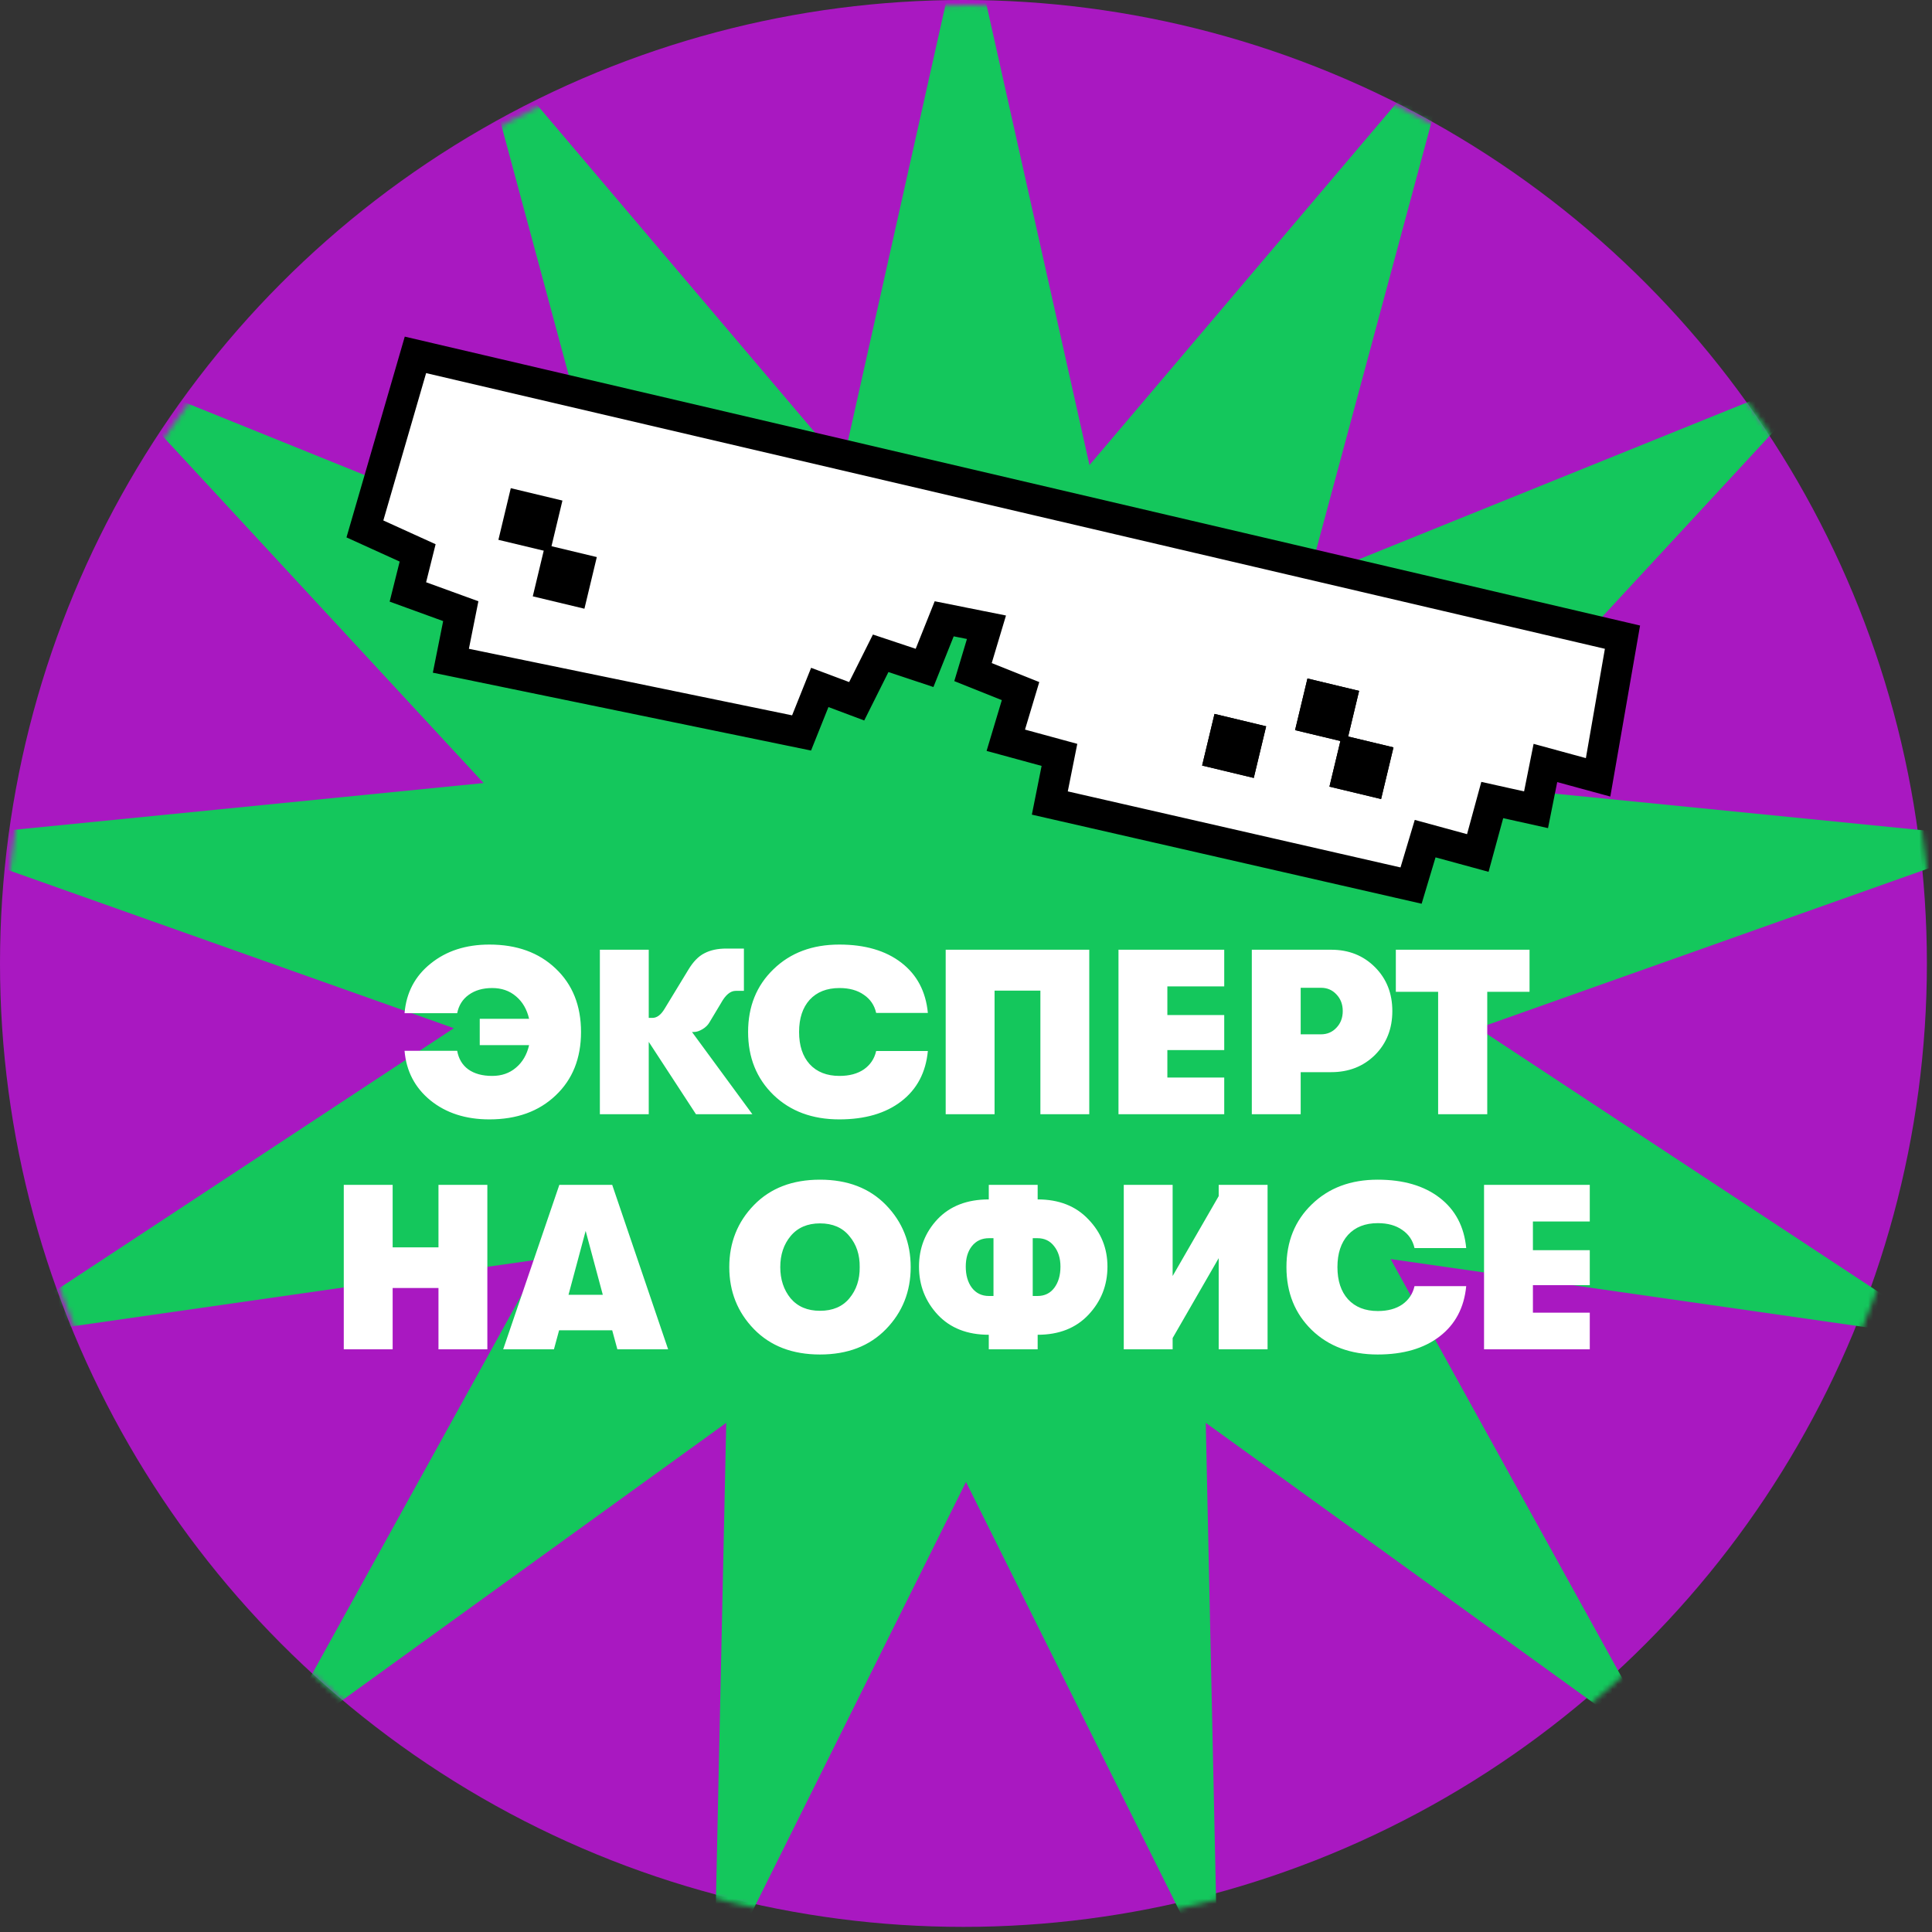
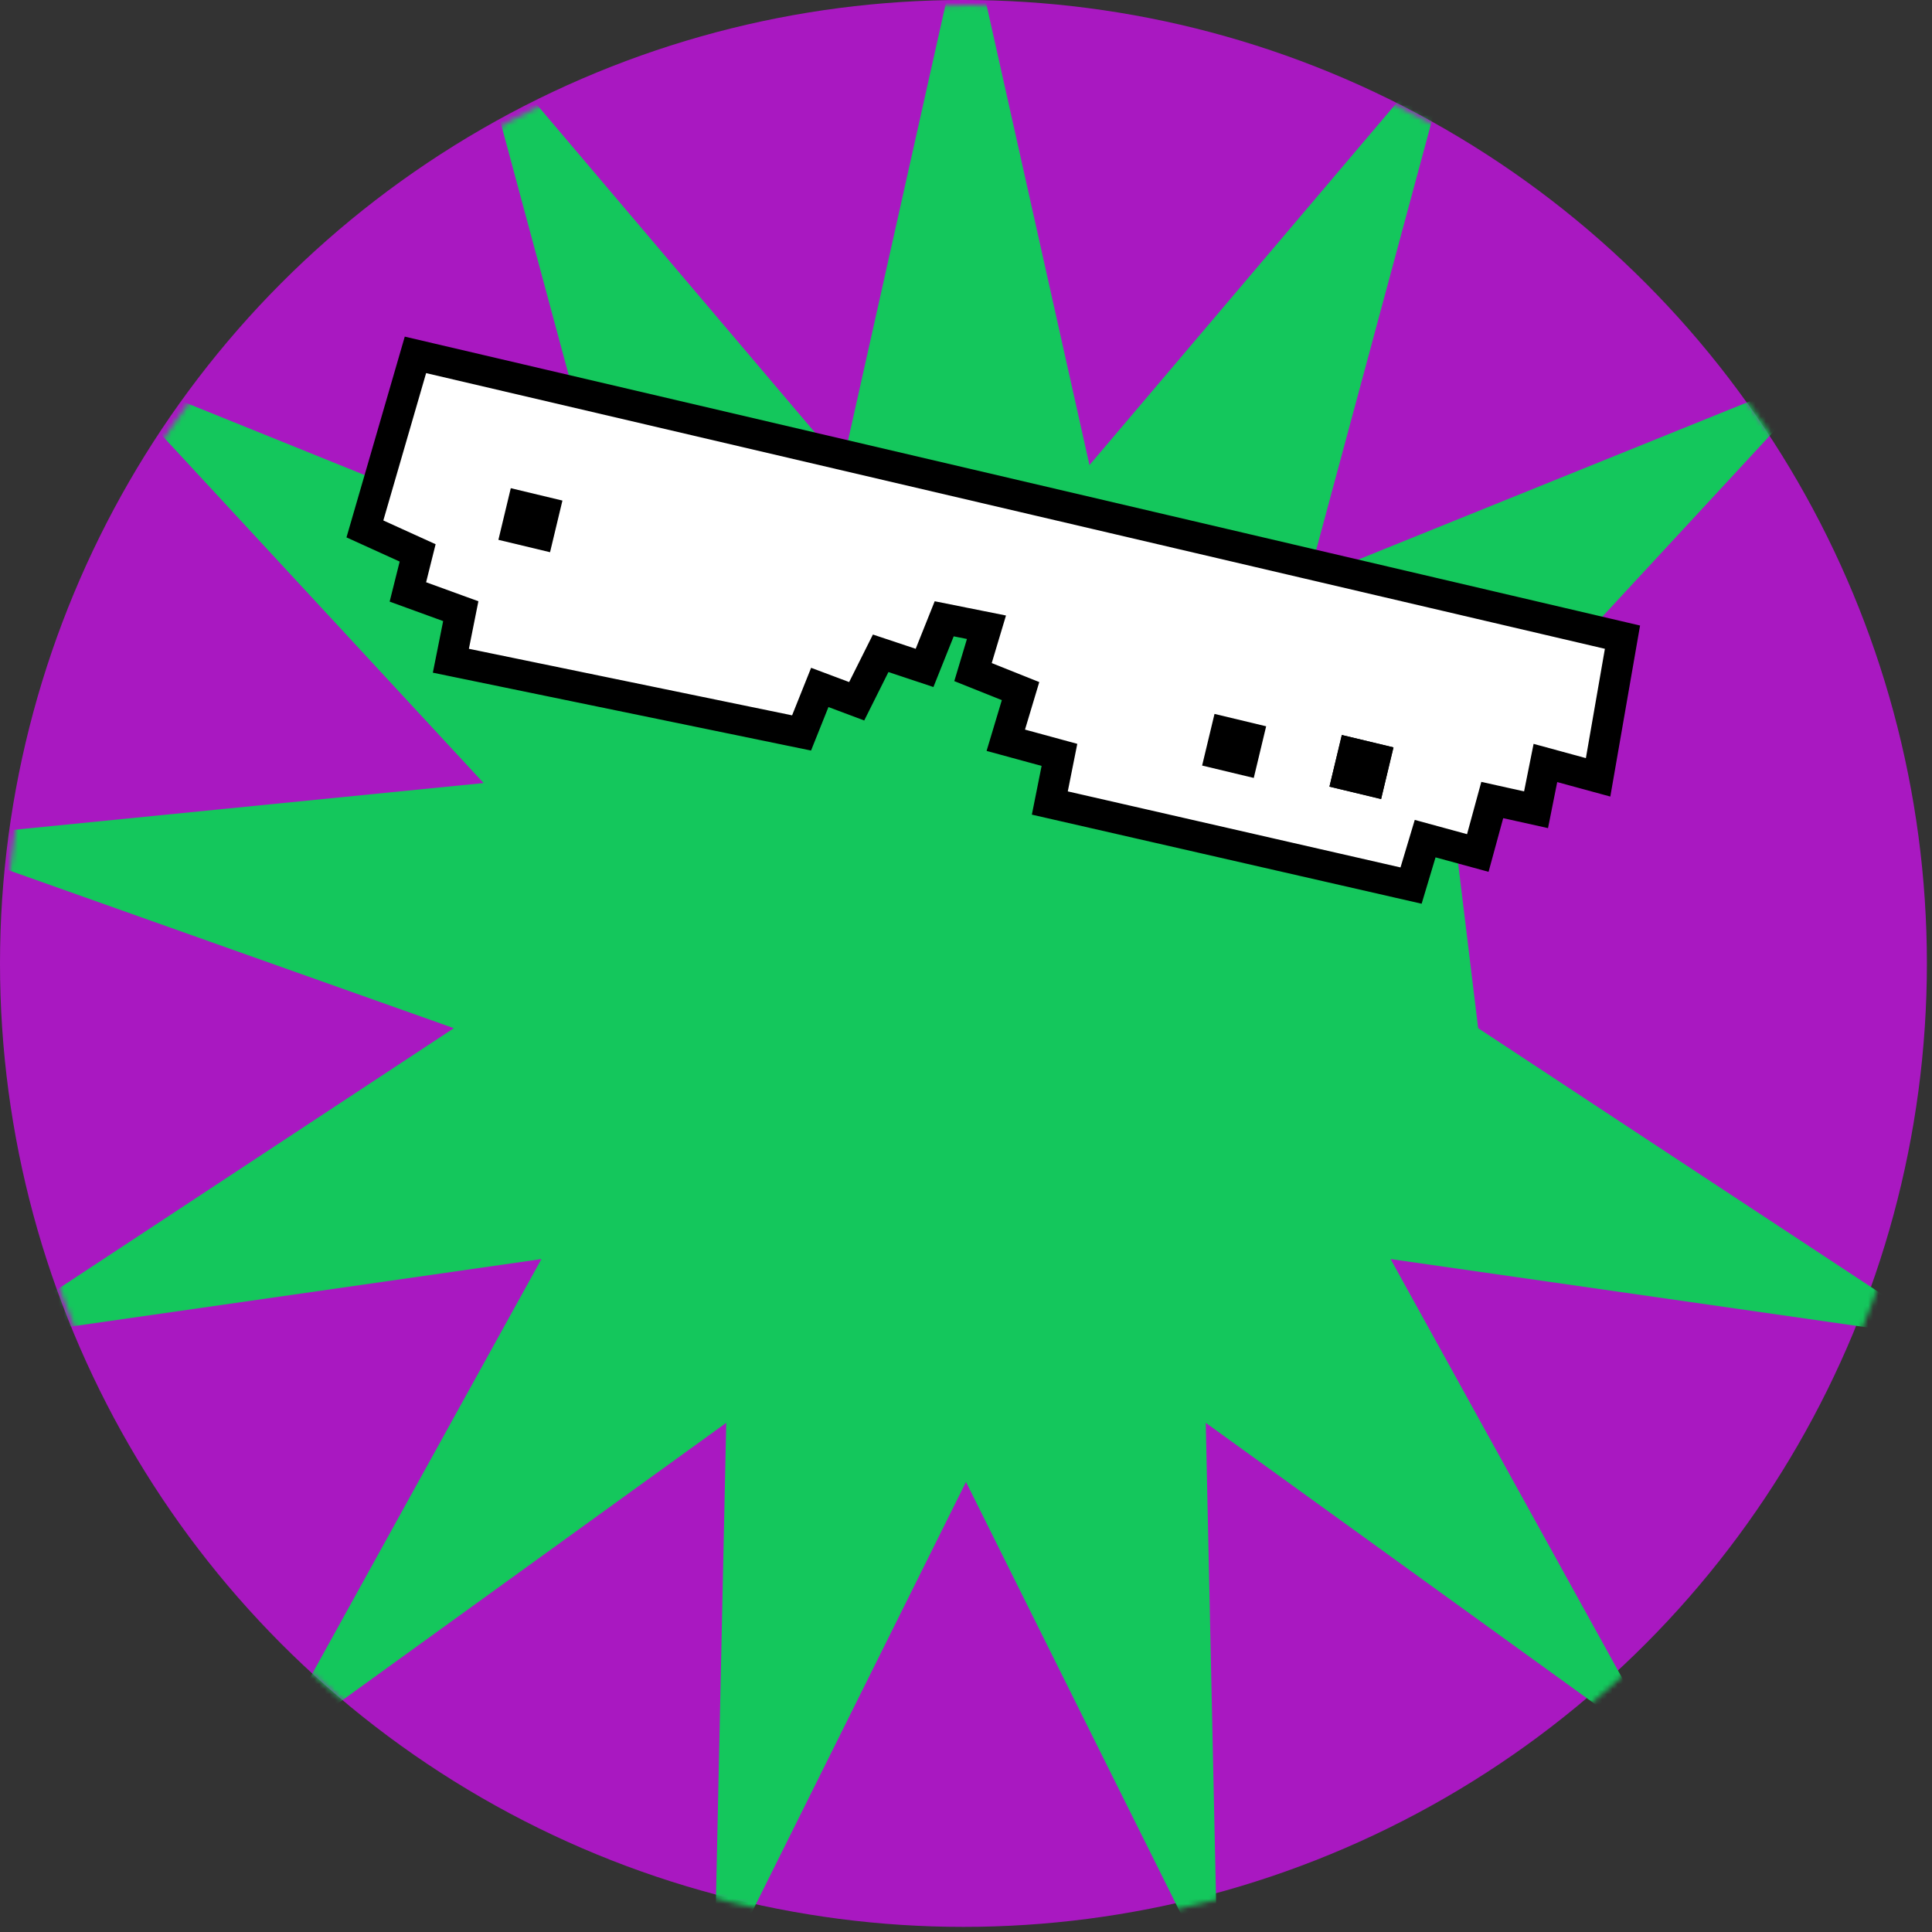
<svg xmlns="http://www.w3.org/2000/svg" width="378" height="378" viewBox="0 0 378 378" fill="none">
  <rect x="0" y="0" width="378" height="378" fill="#333333" stroke="none" />
  <circle cx="188.5" cy="188.5" r="188.5" fill="#A918C1" />
  <mask id="mask0_91_963" style="mask-type:alpha" maskUnits="userSpaceOnUse" x="1" y="1" width="377" height="377">
    <circle cx="189.5" cy="189.5" r="188.5" fill="#A918C1" />
  </mask>
  <g mask="url(#mask0_91_963)">
-     <path d="M189 -17L213.157 90.993L284.733 6.596L255.936 113.445L358.535 71.979L283.381 153.206L393.498 164.169L289.204 201.167L381.613 262.049L272.072 246.34L325.603 343.193L235.909 278.378L238.299 389.014L189 289.94L139.701 389.014L142.091 278.378L52.397 343.193L105.928 246.34L-3.613 262.049L88.796 201.167L-15.498 164.169L94.62 153.206L19.465 71.979L122.064 113.445L93.267 6.596L164.843 90.993L189 -17Z" fill="#14C75C" />
+     <path d="M189 -17L213.157 90.993L284.733 6.596L255.936 113.445L358.535 71.979L283.381 153.206L289.204 201.167L381.613 262.049L272.072 246.34L325.603 343.193L235.909 278.378L238.299 389.014L189 289.94L139.701 389.014L142.091 278.378L52.397 343.193L105.928 246.34L-3.613 262.049L88.796 201.167L-15.498 164.169L94.62 153.206L19.465 71.979L122.064 113.445L93.267 6.596L164.843 90.993L189 -17Z" fill="#14C75C" />
  </g>
-   <path d="M95.748 184.806C101.112 184.806 105.433 186.369 108.713 189.495C112.023 192.622 113.678 196.76 113.678 201.909C113.678 207.058 112.023 211.196 108.713 214.322C105.433 217.448 101.112 219.011 95.748 219.011C91.12 219.011 87.273 217.77 84.208 215.287C81.174 212.805 79.488 209.571 79.151 205.587H89.449C89.725 207.15 90.445 208.361 91.61 209.219C92.805 210.077 94.368 210.506 96.299 210.506C98.138 210.506 99.686 209.97 100.943 208.897C102.23 207.824 103.088 206.353 103.518 204.483H93.863V199.334H103.518C103.088 197.464 102.23 195.993 100.943 194.921C99.686 193.848 98.138 193.311 96.299 193.311C94.46 193.311 92.928 193.756 91.702 194.645C90.507 195.503 89.756 196.698 89.449 198.231H79.151C79.488 194.216 81.189 190.982 84.254 188.53C87.319 186.047 91.15 184.806 95.748 184.806ZM147.203 218H136.169L126.928 203.84V218H117.365V185.817H126.928V199.15H127.664C128.522 199.15 129.304 198.568 130.009 197.403L134.652 189.771C135.602 188.177 136.66 187.089 137.824 186.507C138.989 185.894 140.414 185.588 142.1 185.588H145.548V193.863H143.939C142.897 193.863 141.931 194.675 141.043 196.3L138.836 199.978C138.529 200.529 138.07 200.989 137.457 201.357C136.844 201.725 136.277 201.909 135.755 201.909H135.388L147.203 218ZM164.205 219.011C158.933 219.011 154.642 217.418 151.332 214.23C148.022 211.012 146.367 206.905 146.367 201.909C146.367 196.913 148.022 192.821 151.332 189.633C154.642 186.415 158.933 184.806 164.205 184.806C169.232 184.806 173.277 185.986 176.342 188.346C179.407 190.706 181.139 193.986 181.538 198.185H171.423C171.086 196.683 170.289 195.503 169.032 194.645C167.776 193.756 166.182 193.311 164.251 193.311C161.768 193.311 159.822 194.078 158.412 195.61C157.033 197.143 156.343 199.242 156.343 201.909C156.343 204.575 157.033 206.675 158.412 208.207C159.822 209.74 161.768 210.506 164.251 210.506C166.182 210.506 167.776 210.077 169.032 209.219C170.289 208.33 171.086 207.135 171.423 205.633H181.538C181.139 209.832 179.407 213.111 176.342 215.471C173.277 217.831 169.232 219.011 164.205 219.011ZM194.589 193.817V218H185.026V185.817H213.117V218H203.554V193.817H194.589ZM218.834 218V185.817H239.523V192.99H228.397V198.599H239.523V205.449H228.397V210.828H239.523V218H218.834ZM260.459 185.817C263.892 185.817 266.742 186.951 269.01 189.22C271.278 191.488 272.412 194.353 272.412 197.817C272.412 201.28 271.278 204.146 269.01 206.414C266.742 208.652 263.892 209.77 260.459 209.77H254.482V218H244.919V185.817H260.459ZM258.436 202.368C259.662 202.368 260.673 201.939 261.47 201.081C262.298 200.223 262.712 199.135 262.712 197.817C262.712 196.499 262.298 195.411 261.47 194.553C260.673 193.695 259.677 193.265 258.482 193.265H254.482V202.368H258.436ZM281.374 218V194.047H273.098V185.817H299.258V194.047H290.983V218H281.374ZM67.26 264V231.817H76.823V244.047H85.788V231.817H95.351V264H85.788V252.001H76.823V264H67.26ZM120.791 264L119.779 260.276H109.389L108.378 264H98.447L109.435 231.817H119.779L130.722 264H120.791ZM111.228 253.334H117.94L114.584 240.829L111.228 253.334ZM173.351 260.046C170.132 263.356 165.826 265.011 160.432 265.011C155.037 265.011 150.731 263.356 147.513 260.046C144.294 256.736 142.685 252.69 142.685 247.909C142.685 243.127 144.294 239.082 147.513 235.771C150.731 232.461 155.037 230.806 160.432 230.806C165.826 230.806 170.132 232.461 173.351 235.771C176.569 239.082 178.178 243.127 178.178 247.909C178.178 252.69 176.569 256.736 173.351 260.046ZM160.432 256.46C162.914 256.46 164.83 255.648 166.178 254.023C167.558 252.368 168.232 250.33 168.201 247.909C168.232 245.487 167.558 243.464 166.178 241.84C164.83 240.185 162.914 239.357 160.432 239.357C157.98 239.357 156.064 240.185 154.685 241.84C153.336 243.464 152.662 245.487 152.662 247.909C152.662 250.33 153.336 252.368 154.685 254.023C156.064 255.648 157.98 256.46 160.432 256.46ZM216.676 247.817C216.676 251.464 215.434 254.606 212.952 257.242C210.5 259.847 207.189 261.15 203.021 261.15V264H193.458V261.15C189.259 261.15 185.934 259.847 183.482 257.242C181.03 254.606 179.804 251.464 179.804 247.817C179.804 244.2 181.014 241.104 183.436 238.53C185.888 235.955 189.228 234.668 193.458 234.668V231.817H203.021V234.668C207.189 234.668 210.5 235.971 212.952 238.576C215.434 241.15 216.676 244.231 216.676 247.817ZM188.953 247.817C188.953 249.503 189.351 250.882 190.148 251.955C190.975 253.027 192.094 253.564 193.504 253.564H194.378V242.254H193.504C192.094 242.254 190.975 242.775 190.148 243.817C189.351 244.828 188.953 246.162 188.953 247.817ZM202.975 253.564C204.385 253.564 205.488 253.027 206.285 251.955C207.082 250.882 207.481 249.503 207.481 247.817C207.481 246.192 207.067 244.859 206.239 243.817C205.442 242.775 204.354 242.254 202.975 242.254H202.055V253.564H202.975ZM238.44 246.162L229.429 261.793V264H219.867V231.817H229.429V249.656L238.44 234.024V231.817H248.003V264H238.44V246.162ZM269.535 265.011C264.263 265.011 259.972 263.418 256.662 260.23C253.351 257.012 251.696 252.905 251.696 247.909C251.696 242.913 253.351 238.821 256.662 235.633C259.972 232.415 264.263 230.806 269.535 230.806C274.561 230.806 278.607 231.986 281.672 234.346C284.737 236.706 286.469 239.986 286.867 244.185H276.753C276.416 242.683 275.619 241.503 274.362 240.645C273.105 239.756 271.512 239.311 269.581 239.311C267.098 239.311 265.152 240.078 263.742 241.61C262.363 243.143 261.673 245.242 261.673 247.909C261.673 250.575 262.363 252.675 263.742 254.207C265.152 255.74 267.098 256.506 269.581 256.506C271.512 256.506 273.105 256.077 274.362 255.219C275.619 254.33 276.416 253.135 276.753 251.633H286.867C286.469 255.832 284.737 259.111 281.672 261.471C278.607 263.831 274.561 265.011 269.535 265.011ZM290.356 264V231.817H311.044V238.99H299.918V244.599H311.044V251.449H299.918V256.828H311.044V264H290.356Z" fill="white" />
  <path d="M316.956 127.452L317.441 124.662L314.683 124.017L84.053 70.079L81.282 69.431L80.489 72.164L72.119 100.992L71.395 103.486L73.759 104.56L81.713 108.176L80.459 113.191L79.803 115.814L82.344 116.738L90.152 119.577L88.798 126.349L88.213 129.275L91.134 129.876L154.372 142.896L156.83 143.402L157.762 141.071L160.392 134.497L165.083 136.256L167.612 137.205L168.819 134.789L172.306 127.817L178.207 129.784L180.891 130.678L181.941 128.052L184.734 121.069L193.004 122.723L191.162 128.866L190.373 131.494L192.921 132.513L199.673 135.214L197.671 141.885L196.787 144.832L199.755 145.641L207.283 147.694L205.973 154.248L205.4 157.111L208.246 157.761L273.343 172.641L276.079 173.266L276.885 170.578L278.834 164.08L286.242 166.101L289.136 166.89L289.925 163.996L291.963 156.526L297.54 157.765L300.531 158.43L301.132 155.425L302.362 149.277L309.491 151.221L312.671 152.088L313.236 148.841L316.956 127.452Z" fill="white" stroke="black" stroke-width="6" />
  <rect x="262.533" y="143.805" width="10.391" height="10.391" transform="rotate(13.482 262.533 143.805)" fill="black" />
  <rect x="262.533" y="143.805" width="10.391" height="10.391" transform="rotate(13.482 262.533 143.805)" fill="black" />
-   <rect x="106.662" y="106.57" width="10.391" height="10.391" transform="rotate(13.482 106.662 106.57)" fill="black" />
  <rect x="237.621" y="139.678" width="10.391" height="10.391" transform="rotate(13.482 237.621 139.678)" fill="black" />
-   <rect x="237.621" y="139.678" width="10.391" height="10.391" transform="rotate(13.482 237.621 139.678)" fill="black" />
-   <rect x="255.807" y="132.75" width="10.391" height="10.391" transform="rotate(13.482 255.807 132.75)" fill="black" />
-   <rect x="255.807" y="132.75" width="10.391" height="10.391" transform="rotate(13.482 255.807 132.75)" fill="black" />
  <rect x="99.936" y="95.514" width="10.391" height="10.391" transform="rotate(13.482 99.936 95.514)" fill="black" />
</svg>